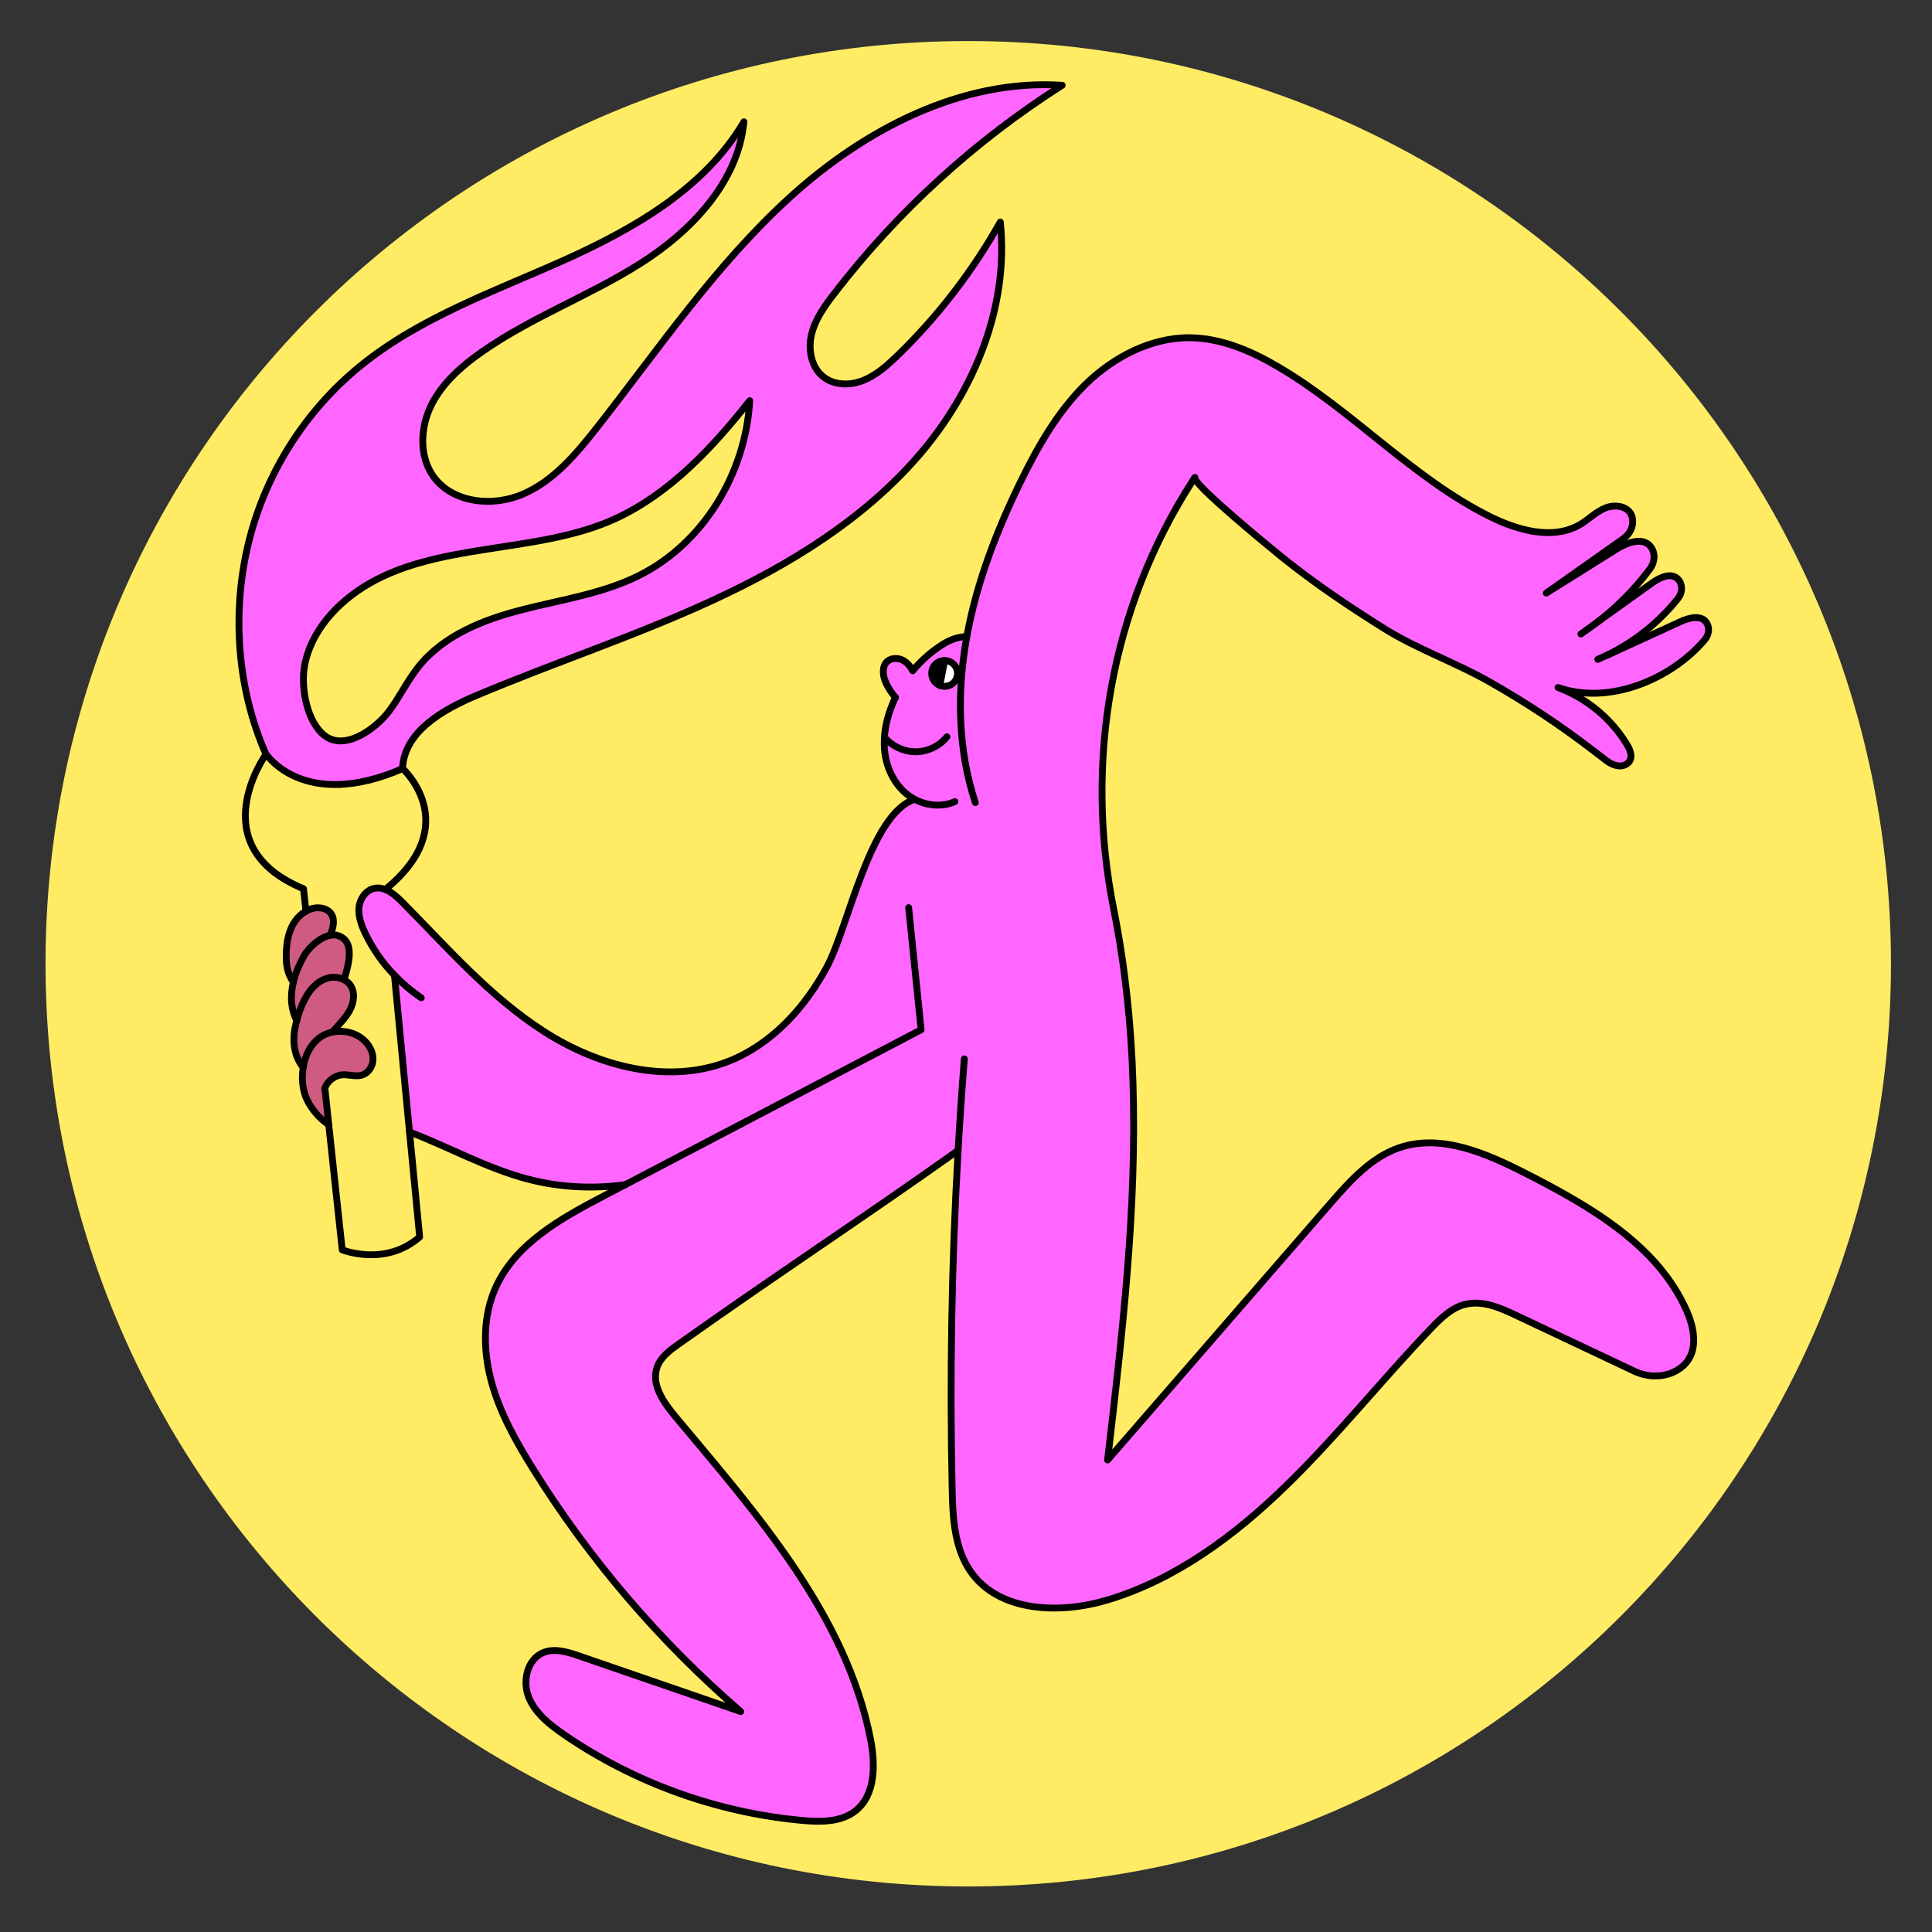
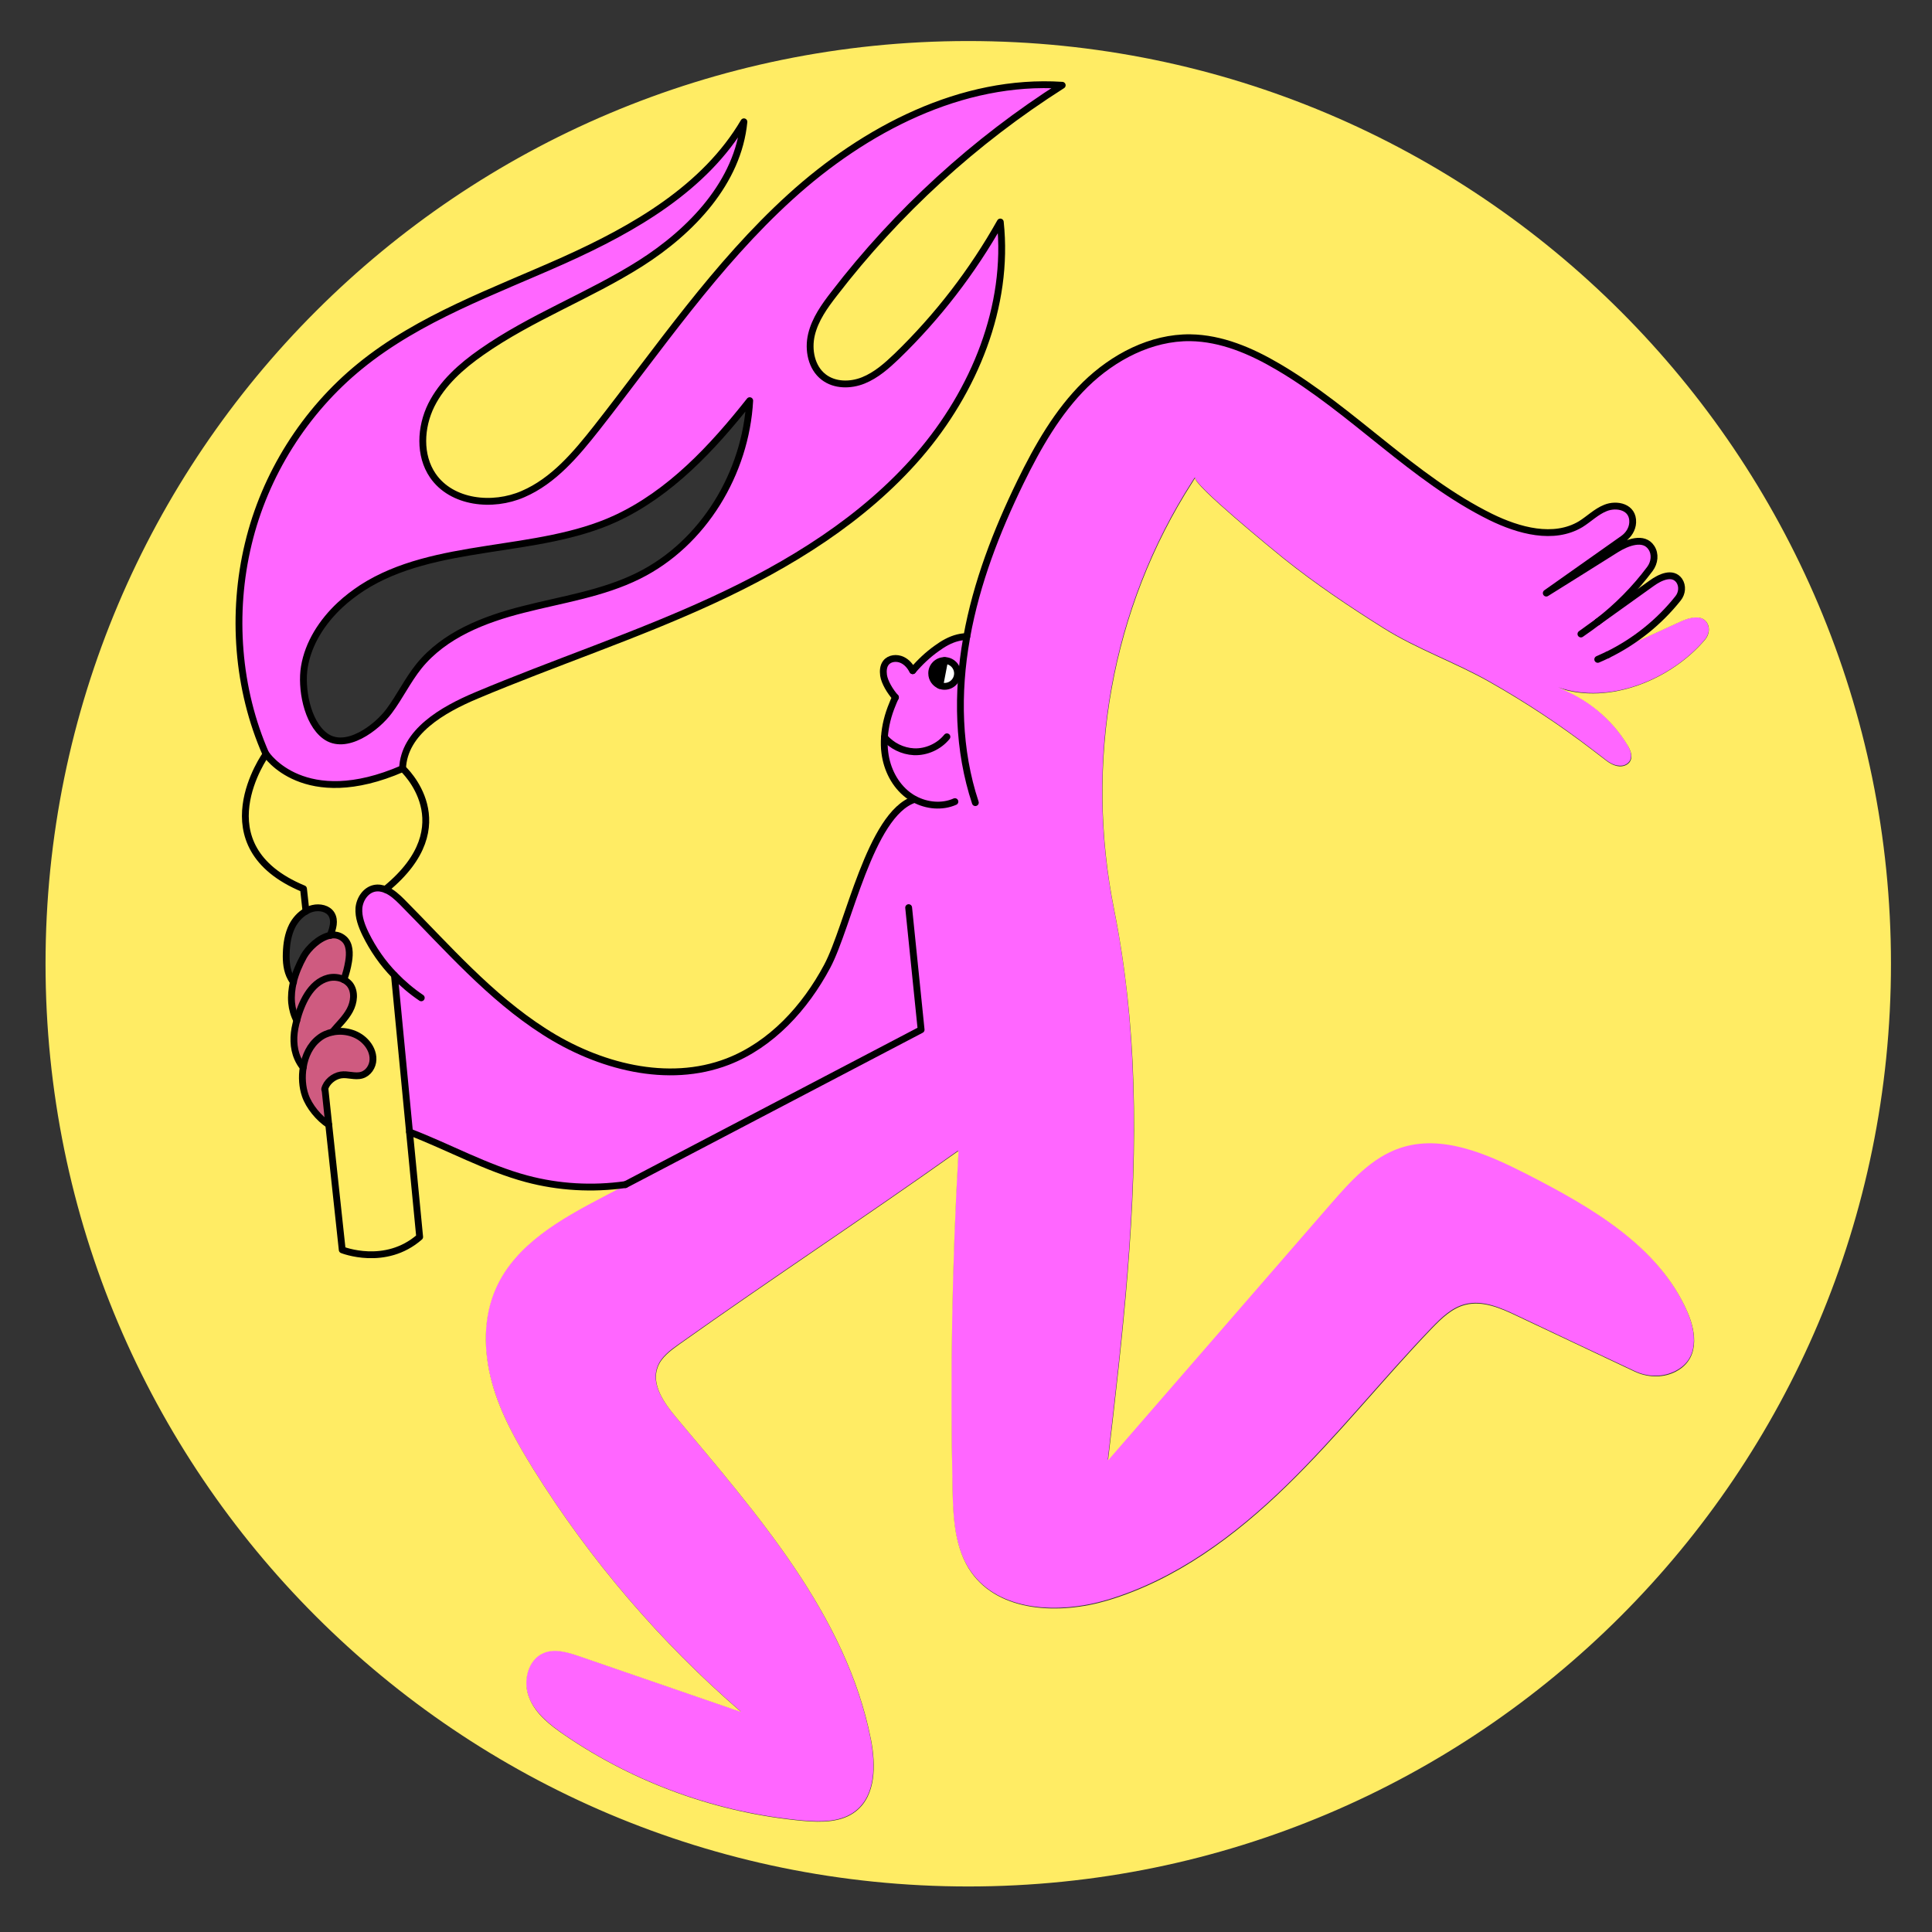
<svg xmlns="http://www.w3.org/2000/svg" id="Слой_1" x="0px" y="0px" viewBox="0 0 133.23 133.23" style="enable-background:new 0 0 133.23 133.23;" xml:space="preserve">
  <rect x="0" y="0" width="133.23" height="133.23" fill="#333333" stroke="none" />
  <style type="text/css"> .st0{fill:#FFEC64;} .st1{fill:#FF66FF;} .st2{fill:#CF5B80;} .st3{fill:#FFFFFF;} .st4{fill:none;stroke:#000000;stroke-width:0.473;stroke-linecap:round;stroke-linejoin:round;stroke-miterlimit:10;} .st5{fill:#F3D788;} .st6{fill:none;stroke:#000000;stroke-width:0.471;stroke-linecap:round;stroke-linejoin:round;stroke-miterlimit:10;} </style>
  <g id="XMLID_00000174586454499175744540000011222913500637295031_">
    <g>
      <g id="XMLID_00000086675645618744717170000013702031669728949917_">
        <g>
          <path class="st1" d="M66.08,79.37l-0.05,0c-6.49,4.61-12.75,8.72-19.24,13.33c-0.58,0.41-1.2,0.87-1.45,1.54 c-0.46,1.19,0.41,2.45,1.23,3.43c5.62,6.73,11.77,13.65,13.47,22.25c0.34,1.74,0.36,3.85-1.03,4.95 c-0.99,0.79-2.38,0.78-3.64,0.67c-5.87-0.53-11.6-2.58-16.46-5.92c-0.99-0.68-1.99-1.47-2.44-2.58 c-0.45-1.12-0.1-2.63,1.01-3.08c0.78-0.32,1.66-0.04,2.46,0.23c3.72,1.28,7.43,2.56,11.15,3.84 c-5.58-4.82-10.43-10.49-14.33-16.75c-1.17-1.88-2.28-3.85-2.86-5.99c-0.58-2.14-0.62-4.5,0.3-6.52 c1.36-3.01,4.49-4.75,7.41-6.28c0.51-0.27,1.01-0.53,1.52-0.8c-2.27,0.32-4.59,0.19-6.8-0.4c-2.81-0.75-5.37-2.19-8.08-3.23 L27.2,67.25l0,0c-0.81-0.83-1.48-1.8-1.99-2.84c-0.27-0.56-0.5-1.16-0.46-1.78c0.05-0.62,0.46-1.24,1.06-1.37 c0.28-0.06,0.55-0.01,0.81,0.1c0.41,0.17,0.78,0.51,1.1,0.83c3.12,3.15,6.07,6.56,9.81,8.95c3.73,2.4,8.52,3.66,12.65,2.07 c3.02-1.17,5.34-3.72,6.86-6.57c1.48-2.77,2.95-10.49,6.01-11.51l0-0.01c-0.16-0.08-0.3-0.17-0.44-0.28 c-0.91-0.69-1.46-1.79-1.6-2.92c-0.05-0.36-0.06-0.72-0.03-1.07c0.05-0.78,0.25-1.55,0.55-2.27c0.06-0.16,0.14-0.32,0.21-0.48 c-0.36-0.4-0.75-1.04-0.82-1.52c-0.04-0.3-0.02-0.63,0.16-0.86c0.25-0.33,0.75-0.38,1.13-0.2c0.32,0.15,0.55,0.43,0.72,0.74 c0.49-0.58,1.04-1.1,1.66-1.54c0.44-0.32,0.92-0.6,1.45-0.73c0.2-0.05,0.41-0.08,0.62-0.08h0c0.67-3.72,2.05-7.28,3.7-10.67 c1.19-2.43,2.54-4.83,4.48-6.73c1.93-1.9,4.52-3.25,7.23-3.22c2.15,0.03,4.2,0.91,6.05,2c5.17,3.03,9.3,7.7,14.67,10.36 c1.94,0.96,4.34,1.61,6.2,0.5c0.59-0.35,1.08-0.86,1.71-1.12c0.78-0.32,1.93-0.08,1.88,1c-0.02,0.45-0.28,0.86-0.65,1.12 l-5.31,3.75c1.61-1.01,3.21-2.02,4.82-3.02c0.76-0.48,1.91-0.91,2.43-0.11c0.29,0.45,0.22,1.04-0.1,1.46 c-1.03,1.38-2.25,2.61-3.61,3.66c-0.38,0.28-0.77,0.55-1.15,0.83c0.39-0.26,0.78-0.54,1.15-0.83c1.25-0.89,2.49-1.78,3.73-2.67 c0.58-0.42,1.45-0.82,1.9-0.18c0.26,0.37,0.21,0.87-0.08,1.22c-1.3,1.64-2.98,2.98-4.86,3.9c-0.23,0.1-0.46,0.21-0.68,0.31 c0.23-0.1,0.46-0.2,0.68-0.31c1.68-0.77,3.36-1.54,5.04-2.31c0.63-0.29,1.5-0.51,1.85,0.15c0.18,0.36,0.09,0.79-0.17,1.1 c-2.3,2.72-6.57,4.54-10.12,3.29c1.95,0.73,3.65,2.13,4.74,3.91c0.23,0.38,0.44,0.86,0.15,1.23c-0.16,0.2-0.41,0.29-0.67,0.27 c-0.46-0.02-0.82-0.31-1.16-0.58c-0.23-0.17-0.45-0.35-0.68-0.52c-2.25-1.73-4.63-3.3-7.1-4.7c-2.37-1.35-5.03-2.27-7.32-3.71 c-2.39-1.5-4.71-3.06-6.91-4.82c-0.58-0.47-6.35-5.17-6.09-5.57c-0.06,0.09-0.12,0.19-0.19,0.29 c-5.62,8.74-7.45,19.34-5.4,29.53c0.79,3.92,1.2,7.92,1.32,11.91c0.28,8.7-0.74,17.38-1.75,26.03 c5.13-5.9,10.25-11.8,15.37-17.7c1.35-1.56,2.8-3.18,4.76-3.84c2.9-0.98,6.02,0.41,8.75,1.8c4.41,2.25,9.07,4.93,11.06,9.47 c0.64,1.46,0.91,3.4-0.94,4.22c-0.85,0.38-1.83,0.33-2.67-0.07c-2.72-1.28-5.44-2.56-8.15-3.85c-1.11-0.53-2.34-1.06-3.53-0.76 c-0.93,0.23-1.65,0.94-2.32,1.63c-3.42,3.56-6.49,7.43-10.02,10.87c-3.53,3.44-7.61,6.47-12.34,7.89 c-3.29,0.98-7.46,0.85-9.42-1.97c-1.13-1.61-1.23-3.71-1.27-5.68C65.5,94.91,65.63,87.13,66.08,79.37z M66.02,46.44 c0-0.49-0.4-0.89-0.89-0.89s-0.89,0.4-0.89,0.89c0,0.38,0.24,0.7,0.57,0.83c0.1,0.04,0.21,0.06,0.32,0.06 C65.63,47.33,66.02,46.93,66.02,46.44z" />
          <path class="st0" d="M66.77,2.83c35.14,0,63.63,28.49,63.63,63.63s-28.49,63.63-63.63,63.63c-35.14,0-63.63-28.49-63.63-63.63 S31.63,2.83,66.77,2.83z M117.58,44.11c0.26-0.31,0.35-0.74,0.17-1.1c-0.34-0.66-1.22-0.44-1.85-0.15 c-1.68,0.77-3.36,1.54-5.04,2.31c1.88-0.92,3.56-2.26,4.86-3.9c0.28-0.35,0.33-0.85,0.08-1.22c-0.46-0.64-1.32-0.24-1.9,0.18 c-1.24,0.89-2.48,1.78-3.73,2.67c1.36-1.05,2.58-2.28,3.61-3.66c0.32-0.43,0.39-1.02,0.1-1.46c-0.52-0.8-1.66-0.37-2.43,0.11 c-1.61,1.01-3.21,2.02-4.82,3.02l5.31-3.75c0.37-0.26,0.63-0.67,0.65-1.12c0.05-1.08-1.1-1.32-1.88-1 c-0.63,0.25-1.13,0.76-1.71,1.12c-1.86,1.11-4.26,0.45-6.2-0.5c-5.38-2.66-9.5-7.33-14.67-10.36c-1.85-1.09-3.9-1.97-6.05-2 c-2.7-0.03-5.29,1.33-7.23,3.22c-1.93,1.9-3.29,4.3-4.48,6.73c-1.65,3.39-3.03,6.95-3.7,10.67h0c-0.21,0-0.41,0.03-0.62,0.08 c-0.53,0.13-1.01,0.41-1.45,0.73c-0.62,0.44-1.17,0.96-1.66,1.54c-0.17-0.31-0.4-0.59-0.72-0.74c-0.37-0.18-0.88-0.12-1.13,0.2 c-0.18,0.24-0.2,0.56-0.16,0.86c0.07,0.48,0.46,1.12,0.82,1.52c-0.08,0.16-0.15,0.32-0.21,0.48c-0.3,0.72-0.5,1.49-0.55,2.27 c-0.02,0.36-0.02,0.72,0.03,1.07c0.14,1.13,0.69,2.23,1.6,2.92c0.14,0.1,0.28,0.2,0.44,0.28l0,0.01 c-3.06,1.02-4.53,8.74-6.01,11.51c-1.53,2.85-3.84,5.41-6.86,6.57c-4.14,1.6-8.92,0.33-12.65-2.07 c-3.73-2.39-6.68-5.8-9.81-8.95c-0.32-0.32-0.69-0.66-1.1-0.83l0-0.07c5.39-4.43,1.14-8.29,1.14-8.29 c0.1-2.53,2.76-4.06,5.09-5.04c5.39-2.27,10.96-4.1,16.27-6.55c5.31-2.45,10.42-5.58,14.24-10c3.82-4.43,6.24-10.29,5.62-16.1 c-1.91,3.4-4.32,6.53-7.13,9.25c-0.69,0.66-1.42,1.31-2.31,1.67c-0.89,0.36-1.97,0.36-2.73-0.22c-0.86-0.65-1.1-1.89-0.85-2.94 c0.25-1.05,0.9-1.96,1.56-2.81c4.35-5.66,9.7-10.55,15.73-14.38c-6.93-0.45-13.61,3.03-18.75,7.7 c-5.14,4.67-9.07,10.48-13.36,15.94c-1.42,1.8-2.96,3.64-5.07,4.55c-2.1,0.92-4.92,0.62-6.22-1.27 c-0.96-1.4-0.86-3.34-0.11-4.86c0.76-1.52,2.08-2.69,3.47-3.66c3.42-2.4,7.41-3.87,10.95-6.11c3.53-2.24,6.74-5.61,7.14-9.77 c-2.69,4.57-7.57,7.37-12.4,9.54c-4.84,2.17-9.96,3.96-14.07,7.31c-3.81,3.1-6.57,7.48-7.71,12.26 c-1.15,4.78-0.76,10.01,1.22,14.5c0,0-4.55,6.33,2.58,9.29l0.17,1.55c-0.4,0.23-0.73,0.6-0.94,1.01 c-0.29,0.58-0.39,1.23-0.41,1.88c-0.02,0.59,0.03,1.2,0.32,1.72c0.05,0.1,0.11,0.19,0.18,0.28c-0.11,0.47-0.16,0.95-0.12,1.43 c0.04,0.43,0.16,0.85,0.36,1.23h0c-0.02,0.09-0.04,0.17-0.06,0.25c-0.19,0.77-0.2,1.61,0.12,2.34c0.1,0.23,0.23,0.45,0.39,0.64 h0c-0.11,0.66-0.06,1.35,0.14,1.93c0.26,0.76,0.94,1.58,1.62,2.02l0.93,8.63c0,0,2.97,1.19,5.34-0.89l-0.7-7.24 c2.71,1.04,5.28,2.48,8.08,3.23c2.21,0.59,4.54,0.72,6.8,0.4c-0.51,0.27-1.01,0.53-1.52,0.8c-2.93,1.53-6.05,3.27-7.41,6.28 c-0.92,2.03-0.88,4.38-0.3,6.52c0.58,2.14,1.69,4.1,2.86,5.99c3.9,6.26,8.75,11.93,14.33,16.75c-3.72-1.28-7.43-2.56-11.15-3.84 c-0.8-0.27-1.68-0.55-2.46-0.23c-1.11,0.45-1.46,1.97-1.01,3.08c0.44,1.12,1.44,1.9,2.44,2.58c4.86,3.33,10.59,5.39,16.46,5.92 c1.26,0.11,2.65,0.12,3.64-0.67c1.39-1.1,1.37-3.21,1.03-4.95c-1.7-8.6-7.85-15.52-13.47-22.25c-0.82-0.98-1.69-2.24-1.23-3.43 c0.25-0.67,0.87-1.12,1.45-1.54c6.49-4.61,12.75-8.72,19.24-13.33l0.05,0c-0.45,7.77-0.58,15.55-0.41,23.32 c0.04,1.97,0.15,4.06,1.27,5.68c1.96,2.81,6.13,2.95,9.42,1.97c4.72-1.41,8.81-4.45,12.34-7.89c3.53-3.43,6.61-7.31,10.02-10.87 c0.67-0.69,1.39-1.4,2.32-1.63c1.19-0.3,2.42,0.23,3.53,0.76c2.72,1.28,5.43,2.56,8.15,3.85c0.84,0.39,1.82,0.45,2.67,0.07 c1.84-0.83,1.58-2.77,0.94-4.22c-1.99-4.54-6.65-7.21-11.06-9.47c-2.73-1.39-5.85-2.78-8.75-1.8c-1.95,0.66-3.4,2.28-4.76,3.84 c-5.12,5.9-10.24,11.8-15.37,17.7c1.01-8.64,2.03-17.33,1.75-26.03c-0.12-3.99-0.54-7.99-1.32-11.91 c-2.05-10.19-0.22-20.79,5.4-29.53c0.06-0.1,0.12-0.2,0.19-0.29c-0.26,0.4,5.51,5.1,6.09,5.57c2.2,1.76,4.52,3.32,6.91,4.82 c2.29,1.44,4.95,2.36,7.32,3.71c2.47,1.4,4.85,2.97,7.1,4.7c0.23,0.17,0.45,0.35,0.68,0.52c0.34,0.27,0.7,0.55,1.16,0.58 c0.25,0.01,0.51-0.08,0.67-0.27c0.29-0.37,0.08-0.86-0.15-1.23c-1.08-1.78-2.78-3.18-4.74-3.91 C111.01,48.65,115.29,46.83,117.58,44.11z" />
          <path class="st5" d="M110.19,45.47c0.22-0.1,0.45-0.21,0.68-0.31C110.64,45.27,110.41,45.37,110.19,45.47z" />
          <path class="st5" d="M109.02,43.71c0.38-0.27,0.77-0.55,1.15-0.83C109.79,43.18,109.41,43.45,109.02,43.71z" />
          <path class="st1" d="M54.51,13.56c5.14-4.66,11.82-8.14,18.75-7.7c-6.03,3.82-11.38,8.72-15.73,14.38 c-0.66,0.86-1.31,1.76-1.56,2.81c-0.25,1.05-0.01,2.29,0.85,2.94c0.76,0.58,1.84,0.58,2.73,0.22c0.89-0.35,1.62-1.01,2.31-1.67 c2.81-2.72,5.22-5.84,7.13-9.25c0.62,5.81-1.79,11.67-5.62,16.1c-3.82,4.42-8.94,7.56-14.24,10 c-5.31,2.45-10.88,4.28-16.27,6.55c-2.34,0.99-4.99,2.51-5.09,5.04c-6.82,2.97-9.42-1-9.42-1c-1.98-4.5-2.37-9.73-1.22-14.5 c1.15-4.78,3.9-9.16,7.71-12.26c4.11-3.35,9.23-5.14,14.07-7.31c4.84-2.17,9.71-4.97,12.4-9.54c-0.4,4.16-3.61,7.53-7.14,9.77 c-3.53,2.24-7.52,3.71-10.95,6.11c-1.39,0.98-2.71,2.14-3.47,3.66c-0.76,1.52-0.85,3.46,0.11,4.86c1.3,1.89,4.12,2.19,6.22,1.27 c2.1-0.92,3.65-2.75,5.07-4.55C45.44,24.05,49.37,18.23,54.51,13.56z M44.04,39.7c4.47-2.22,7.4-7.08,7.66-12.07 c-2.57,3.26-5.49,6.39-9.26,8.13c-5.42,2.5-12.47,1.54-17.48,4.78c-0.54,0.34-1.05,0.74-1.53,1.19 c-1.22,1.14-2.17,2.61-2.45,4.26c-0.24,1.43,0.16,3.83,1.43,4.76c1.43,1.06,3.56-0.57,4.41-1.71c0.74-0.99,1.28-2.13,2.06-3.1 c1.74-2.16,4.49-3.23,7.18-3.91C38.75,41.34,41.55,40.93,44.04,39.7z" />
          <path class="st3" d="M65.14,45.55c0.49,0,0.89,0.4,0.89,0.89s-0.4,0.89-0.89,0.89c-0.12,0-0.22-0.02-0.32-0.06L65.14,45.55z" />
          <path d="M65.14,45.55l-0.32,1.72c-0.33-0.13-0.57-0.45-0.57-0.83C64.24,45.95,64.64,45.55,65.14,45.55z" />
-           <path class="st0" d="M51.7,27.63c-0.27,4.99-3.19,9.85-7.66,12.07c-2.49,1.24-5.28,1.64-7.97,2.33 c-2.69,0.68-5.43,1.75-7.18,3.91c-0.78,0.97-1.32,2.11-2.06,3.1c-0.85,1.14-2.98,2.77-4.41,1.71c-1.27-0.94-1.67-3.34-1.43-4.76 c0.27-1.64,1.23-3.12,2.45-4.26c0.48-0.45,1-0.84,1.53-1.19c5.01-3.23,12.06-2.28,17.48-4.78 C46.21,34.02,49.13,30.88,51.7,27.63z" />
-           <path class="st0" d="M28.24,78.06l0.7,7.24c-2.37,2.08-5.34,0.89-5.34,0.89l-0.93-8.63l-0.26-2.46c0.11-0.48,0.61-0.9,1.11-0.98 c0.48-0.08,0.98,0.15,1.45,0.01c0.45-0.13,0.75-0.6,0.77-1.07c0.02-0.47-0.21-0.93-0.54-1.26c-0.57-0.58-1.45-0.8-2.24-0.64 c0.4-0.49,0.88-0.92,1.18-1.48c0.3-0.56,0.39-1.29,0-1.79c-0.11-0.14-0.24-0.25-0.4-0.32c0.14-0.41,0.25-0.83,0.33-1.26 c0.09-0.55,0.09-1.19-0.33-1.56c-0.29-0.25-0.62-0.3-0.95-0.24c0-0.01,0-0.02,0.01-0.02c0.19-0.46,0.35-1.01,0.09-1.44 c-0.25-0.41-0.82-0.52-1.28-0.41c-0.17,0.04-0.34,0.11-0.49,0.2l-0.17-1.55C13.79,58.33,18.34,52,18.34,52s2.6,3.97,9.42,1 c0,0,4.25,3.85-1.14,8.29l0,0.07c-0.26-0.11-0.53-0.16-0.81-0.1c-0.61,0.13-1.01,0.76-1.06,1.37c-0.05,0.62,0.18,1.22,0.46,1.78 c0.51,1.04,1.18,2,1.99,2.84l0,0L28.24,78.06z" />
+           <path class="st0" d="M28.24,78.06l0.7,7.24c-2.37,2.08-5.34,0.89-5.34,0.89l-0.93-8.63l-0.26-2.46c0.11-0.48,0.61-0.9,1.11-0.98 c0.48-0.08,0.98,0.15,1.45,0.01c0.45-0.13,0.75-0.6,0.77-1.07c0.02-0.47-0.21-0.93-0.54-1.26c-0.57-0.58-1.45-0.8-2.24-0.64 c0.4-0.49,0.88-0.92,1.18-1.48c0.3-0.56,0.39-1.29,0-1.79c-0.11-0.14-0.24-0.25-0.4-0.32c0.14-0.41,0.25-0.83,0.33-1.26 c0.09-0.55,0.09-1.19-0.33-1.56c-0.29-0.25-0.62-0.3-0.95-0.24c0-0.01,0-0.02,0.01-0.02c0.19-0.46,0.35-1.01,0.09-1.44 c-0.25-0.41-0.82-0.52-1.28-0.41c-0.17,0.04-0.34,0.11-0.49,0.2l-0.17-1.55C13.79,58.33,18.34,52,18.34,52s2.6,3.97,9.42,1 c0,0,4.25,3.85-1.14,8.29l0,0.07c-0.26-0.11-0.53-0.16-0.81-0.1c-0.61,0.13-1.01,0.76-1.06,1.37c-0.05,0.62,0.18,1.22,0.46,1.78 c0.51,1.04,1.18,2,1.99,2.84l0,0L28.24,78.06" />
          <path class="st2" d="M25.19,71.8c0.33,0.33,0.56,0.79,0.54,1.26c-0.01,0.47-0.32,0.94-0.77,1.07c-0.47,0.14-0.97-0.09-1.45-0.01 c-0.5,0.08-1,0.5-1.11,0.98l0.26,2.46c-0.68-0.44-1.36-1.26-1.62-2.02c-0.2-0.58-0.25-1.27-0.14-1.93 c0.12-0.79,0.47-1.53,1.07-2c0.28-0.23,0.61-0.37,0.96-0.44C23.74,71,24.62,71.22,25.19,71.8z" />
          <path class="st2" d="M24.12,67.88c0.39,0.5,0.3,1.24,0,1.79c-0.3,0.56-0.78,1-1.18,1.48c-0.35,0.07-0.69,0.22-0.96,0.44 c-0.59,0.47-0.94,1.22-1.07,2h0c-0.16-0.19-0.29-0.41-0.39-0.64c-0.32-0.73-0.31-1.57-0.12-2.34c0.02-0.08,0.04-0.17,0.06-0.25 c0.31-1.16,0.93-2.62,2.17-2.94c0.36-0.09,0.76-0.05,1.09,0.12C23.88,67.64,24.02,67.75,24.12,67.88z" />
          <path class="st2" d="M23.72,64.74c0.42,0.36,0.42,1.01,0.33,1.56c-0.07,0.43-0.18,0.85-0.33,1.26 c-0.33-0.17-0.73-0.21-1.09-0.12c-1.24,0.31-1.86,1.77-2.17,2.94h0c-0.2-0.38-0.32-0.8-0.36-1.23 c-0.04-0.48,0.01-0.96,0.12-1.43c0.15-0.62,0.41-1.22,0.72-1.78c0.31-0.55,1.06-1.29,1.81-1.44 C23.1,64.44,23.43,64.49,23.72,64.74z" />
-           <path class="st2" d="M22.86,63.05c0.26,0.42,0.1,0.98-0.09,1.44c0,0-0.01,0.01-0.01,0.02c-0.75,0.14-1.5,0.89-1.81,1.44 c-0.31,0.56-0.58,1.16-0.72,1.78c-0.07-0.09-0.13-0.18-0.18-0.28c-0.28-0.52-0.33-1.13-0.32-1.72c0.02-0.65,0.12-1.3,0.41-1.88 c0.21-0.41,0.54-0.78,0.94-1.01c0.15-0.09,0.32-0.16,0.49-0.2C22.04,62.52,22.61,62.64,22.86,63.05z" />
        </g>
        <g>
          <path class="st6" d="M43.13,81.69c6.8-3.56,13.6-7.12,20.39-10.68l-0.86-8.42" />
-           <path class="st6" d="M66.02,79.37c-6.49,4.61-12.75,8.72-19.24,13.33c-0.58,0.41-1.2,0.87-1.45,1.54 c-0.46,1.19,0.41,2.45,1.23,3.43c5.62,6.73,11.77,13.65,13.47,22.25c0.34,1.74,0.36,3.85-1.03,4.95 c-0.99,0.79-2.38,0.78-3.64,0.67c-5.87-0.53-11.6-2.58-16.46-5.92c-0.99-0.68-1.99-1.47-2.44-2.58 c-0.45-1.12-0.1-2.63,1.01-3.08c0.78-0.32,1.66-0.04,2.46,0.23c3.72,1.28,7.43,2.56,11.15,3.84 c-5.58-4.82-10.43-10.49-14.33-16.75c-1.17-1.88-2.28-3.85-2.86-5.99c-0.58-2.14-0.62-4.5,0.3-6.52 c1.36-3.01,4.49-4.75,7.41-6.28c0.51-0.27,1.01-0.53,1.52-0.8" />
          <path class="st6" d="M110.17,42.89c1.36-1.05,2.58-2.28,3.61-3.66c0.32-0.43,0.39-1.02,0.1-1.46c-0.52-0.8-1.66-0.37-2.43,0.11 c-1.61,1.01-3.21,2.02-4.82,3.02l5.31-3.75c0.37-0.26,0.63-0.67,0.65-1.12c0.05-1.08-1.1-1.32-1.88-1 c-0.63,0.25-1.13,0.76-1.71,1.12c-1.86,1.11-4.26,0.45-6.2-0.5c-5.38-2.66-9.5-7.33-14.67-10.36c-1.85-1.09-3.9-1.97-6.05-2 c-2.7-0.03-5.29,1.33-7.23,3.22c-1.93,1.9-3.29,4.3-4.48,6.73c-1.65,3.39-3.03,6.95-3.7,10.67c-0.01,0.04-0.02,0.08-0.02,0.12 c-0.67,3.76-0.59,7.7,0.61,11.32" />
          <path class="st6" d="M110.17,42.89c-0.38,0.28-0.77,0.55-1.15,0.83C109.41,43.45,109.79,43.18,110.17,42.89z" />
          <path class="st6" d="M110.86,45.16c1.88-0.92,3.56-2.26,4.86-3.9c0.28-0.35,0.33-0.85,0.08-1.22c-0.46-0.64-1.32-0.24-1.9,0.18 c-1.24,0.89-2.48,1.78-3.73,2.67" />
          <path class="st6" d="M110.86,45.16c-0.23,0.1-0.46,0.21-0.68,0.31C110.41,45.37,110.64,45.27,110.86,45.16z" />
-           <path class="st6" d="M66.5,73.02c-0.17,2.11-0.31,4.23-0.43,6.35c-0.45,7.77-0.58,15.55-0.41,23.32 c0.04,1.97,0.15,4.06,1.27,5.68c1.96,2.81,6.13,2.95,9.42,1.97c4.72-1.41,8.81-4.45,12.34-7.89c3.53-3.43,6.61-7.31,10.02-10.87 c0.67-0.69,1.39-1.4,2.32-1.63c1.19-0.3,2.42,0.23,3.53,0.76c2.72,1.28,5.43,2.56,8.15,3.85c0.84,0.39,1.82,0.45,2.67,0.07 c1.84-0.83,1.58-2.77,0.94-4.22c-1.99-4.54-6.65-7.21-11.06-9.47c-2.73-1.39-5.85-2.78-8.75-1.8c-1.95,0.66-3.4,2.28-4.76,3.84 c-5.12,5.9-10.24,11.8-15.37,17.7c1.01-8.64,2.03-17.33,1.75-26.03c-0.12-3.99-0.54-7.99-1.32-11.91 c-2.05-10.19-0.22-20.79,5.4-29.53c0.06-0.1,0.12-0.2,0.19-0.29c-0.26,0.4,5.51,5.1,6.09,5.57c2.2,1.76,4.52,3.32,6.91,4.82 c2.29,1.44,4.95,2.36,7.32,3.71c2.47,1.4,4.85,2.97,7.1,4.7c0.23,0.17,0.45,0.35,0.68,0.52c0.34,0.27,0.7,0.55,1.16,0.58 c0.25,0.01,0.51-0.08,0.67-0.27c0.29-0.37,0.08-0.86-0.15-1.23c-1.08-1.78-2.78-3.18-4.74-3.91c3.55,1.24,7.82-0.58,10.12-3.29 c0.26-0.31,0.35-0.74,0.17-1.1c-0.34-0.66-1.22-0.44-1.85-0.15c-1.68,0.77-3.36,1.54-5.04,2.31" />
          <path class="st6" d="M27.76,53c0.1-2.53,2.76-4.06,5.09-5.04c5.39-2.27,10.96-4.1,16.27-6.55c5.31-2.45,10.42-5.58,14.24-10 c3.82-4.43,6.24-10.29,5.62-16.1c-1.91,3.4-4.32,6.53-7.13,9.25c-0.69,0.66-1.42,1.31-2.31,1.67c-0.89,0.36-1.97,0.36-2.73-0.22 c-0.86-0.65-1.1-1.89-0.85-2.94c0.25-1.05,0.9-1.96,1.56-2.81c4.35-5.66,9.7-10.55,15.73-14.38c-6.93-0.45-13.61,3.03-18.75,7.7 c-5.14,4.67-9.07,10.48-13.36,15.94c-1.42,1.8-2.96,3.64-5.07,4.55c-2.1,0.92-4.92,0.62-6.22-1.27 c-0.96-1.4-0.86-3.34-0.11-4.86c0.76-1.52,2.08-2.69,3.47-3.66c3.42-2.4,7.41-3.87,10.95-6.11c3.53-2.24,6.74-5.61,7.14-9.77 c-2.69,4.57-7.57,7.37-12.4,9.54c-4.84,2.17-9.96,3.96-14.07,7.31c-3.81,3.1-6.57,7.48-7.71,12.26 c-1.15,4.78-0.76,10.01,1.22,14.5" />
          <path class="st6" d="M51.7,27.63c-0.27,4.99-3.19,9.85-7.66,12.07c-2.49,1.24-5.28,1.64-7.97,2.33 c-2.69,0.68-5.43,1.75-7.18,3.91c-0.78,0.97-1.32,2.11-2.06,3.1c-0.85,1.14-2.98,2.77-4.41,1.71c-1.27-0.94-1.67-3.34-1.43-4.76 c0.27-1.64,1.23-3.12,2.45-4.26c0.48-0.45,1-0.84,1.53-1.19c5.01-3.23,12.06-2.28,17.48-4.78 C46.21,34.02,49.13,30.88,51.7,27.63z" />
          <path class="st6" d="M26.63,61.36l0-0.07c5.39-4.43,1.14-8.29,1.14-8.29c-6.82,2.97-9.42-1-9.42-1s-4.55,6.33,2.58,9.29 l0.17,1.55" />
          <path class="st6" d="M22.41,75.1l0.26,2.46l0.93,8.63c0,0,2.97,1.19,5.34-0.89l-0.7-7.24L27.2,67.25" />
          <path class="st6" d="M22.76,64.51c0-0.01,0-0.02,0.01-0.02c0.19-0.46,0.35-1.01,0.09-1.44c-0.25-0.41-0.82-0.52-1.28-0.41 c-0.17,0.04-0.34,0.11-0.49,0.2c-0.4,0.23-0.73,0.6-0.94,1.01c-0.29,0.58-0.39,1.23-0.41,1.88c-0.02,0.59,0.03,1.2,0.32,1.72 c0.05,0.1,0.11,0.19,0.18,0.28" />
          <path class="st6" d="M20.47,70.38c-0.2-0.38-0.32-0.8-0.36-1.23c-0.04-0.48,0.01-0.96,0.12-1.43c0.15-0.62,0.41-1.22,0.72-1.78 c0.31-0.55,1.06-1.29,1.81-1.44c0.33-0.07,0.66-0.01,0.95,0.24c0.42,0.36,0.42,1.01,0.33,1.56c-0.07,0.43-0.18,0.85-0.33,1.26" />
          <path class="st6" d="M20.91,73.61c-0.16-0.19-0.29-0.41-0.39-0.64c-0.32-0.73-0.31-1.57-0.12-2.34 c0.02-0.08,0.04-0.17,0.06-0.25c0.31-1.16,0.93-2.62,2.17-2.94c0.36-0.09,0.76-0.05,1.09,0.12c0.15,0.08,0.29,0.19,0.4,0.32 c0.39,0.5,0.3,1.24,0,1.79c-0.3,0.56-0.78,1-1.18,1.48" />
          <path class="st6" d="M22.67,77.56c-0.68-0.44-1.36-1.26-1.62-2.02c-0.2-0.58-0.25-1.27-0.14-1.93c0.12-0.79,0.47-1.53,1.07-2 c0.28-0.23,0.61-0.37,0.96-0.44c0.79-0.16,1.68,0.06,2.24,0.64c0.33,0.33,0.56,0.79,0.54,1.26c-0.01,0.47-0.32,0.94-0.77,1.07 c-0.47,0.14-0.97-0.09-1.45-0.01c-0.5,0.08-1,0.5-1.11,0.98" />
          <path class="st6" d="M29.05,68.81c-0.67-0.45-1.29-0.98-1.85-1.56c-0.81-0.83-1.48-1.8-1.99-2.84c-0.27-0.56-0.5-1.16-0.46-1.78 c0.05-0.62,0.46-1.24,1.06-1.37c0.28-0.06,0.55-0.01,0.81,0.1c0.41,0.17,0.78,0.51,1.1,0.83c3.12,3.15,6.07,6.56,9.81,8.95 c3.73,2.4,8.52,3.66,12.65,2.07c3.02-1.17,5.34-3.72,6.86-6.57c1.48-2.77,2.95-10.49,6.01-11.51" />
          <path class="st6" d="M28.24,78.06c2.71,1.04,5.28,2.48,8.08,3.23c2.21,0.59,4.54,0.72,6.8,0.4h0" />
          <path class="st6" d="M60.99,50.84c0.5,0.59,1.25,0.96,2.03,1c0.86,0.04,1.74-0.36,2.28-1.03" />
          <path class="st6" d="M61.75,48.09c-0.08,0.16-0.15,0.32-0.21,0.48c-0.3,0.72-0.5,1.49-0.55,2.27c-0.02,0.36-0.02,0.72,0.03,1.07 c0.14,1.13,0.69,2.23,1.6,2.92c0.14,0.1,0.28,0.2,0.44,0.28c0.85,0.46,1.91,0.56,2.79,0.17" />
          <path class="st6" d="M66.67,43.9c-0.21,0-0.41,0.03-0.62,0.08c-0.53,0.13-1.01,0.41-1.45,0.73c-0.62,0.44-1.17,0.96-1.66,1.54" />
          <path class="st6" d="M61.75,48.09c-0.36-0.4-0.75-1.04-0.82-1.52c-0.04-0.3-0.02-0.63,0.16-0.86c0.25-0.33,0.75-0.38,1.13-0.2 c0.32,0.15,0.55,0.43,0.72,0.74" />
          <path class="st6" d="M65.14,45.55c0.49,0,0.89,0.4,0.89,0.89s-0.4,0.89-0.89,0.89c-0.12,0-0.22-0.02-0.32-0.06 c-0.33-0.13-0.57-0.45-0.57-0.83C64.24,45.95,64.64,45.55,65.14,45.55z" />
          <line class="st6" x1="64.81" y1="47.27" x2="65.14" y2="45.55" />
        </g>
      </g>
    </g>
  </g>
</svg>